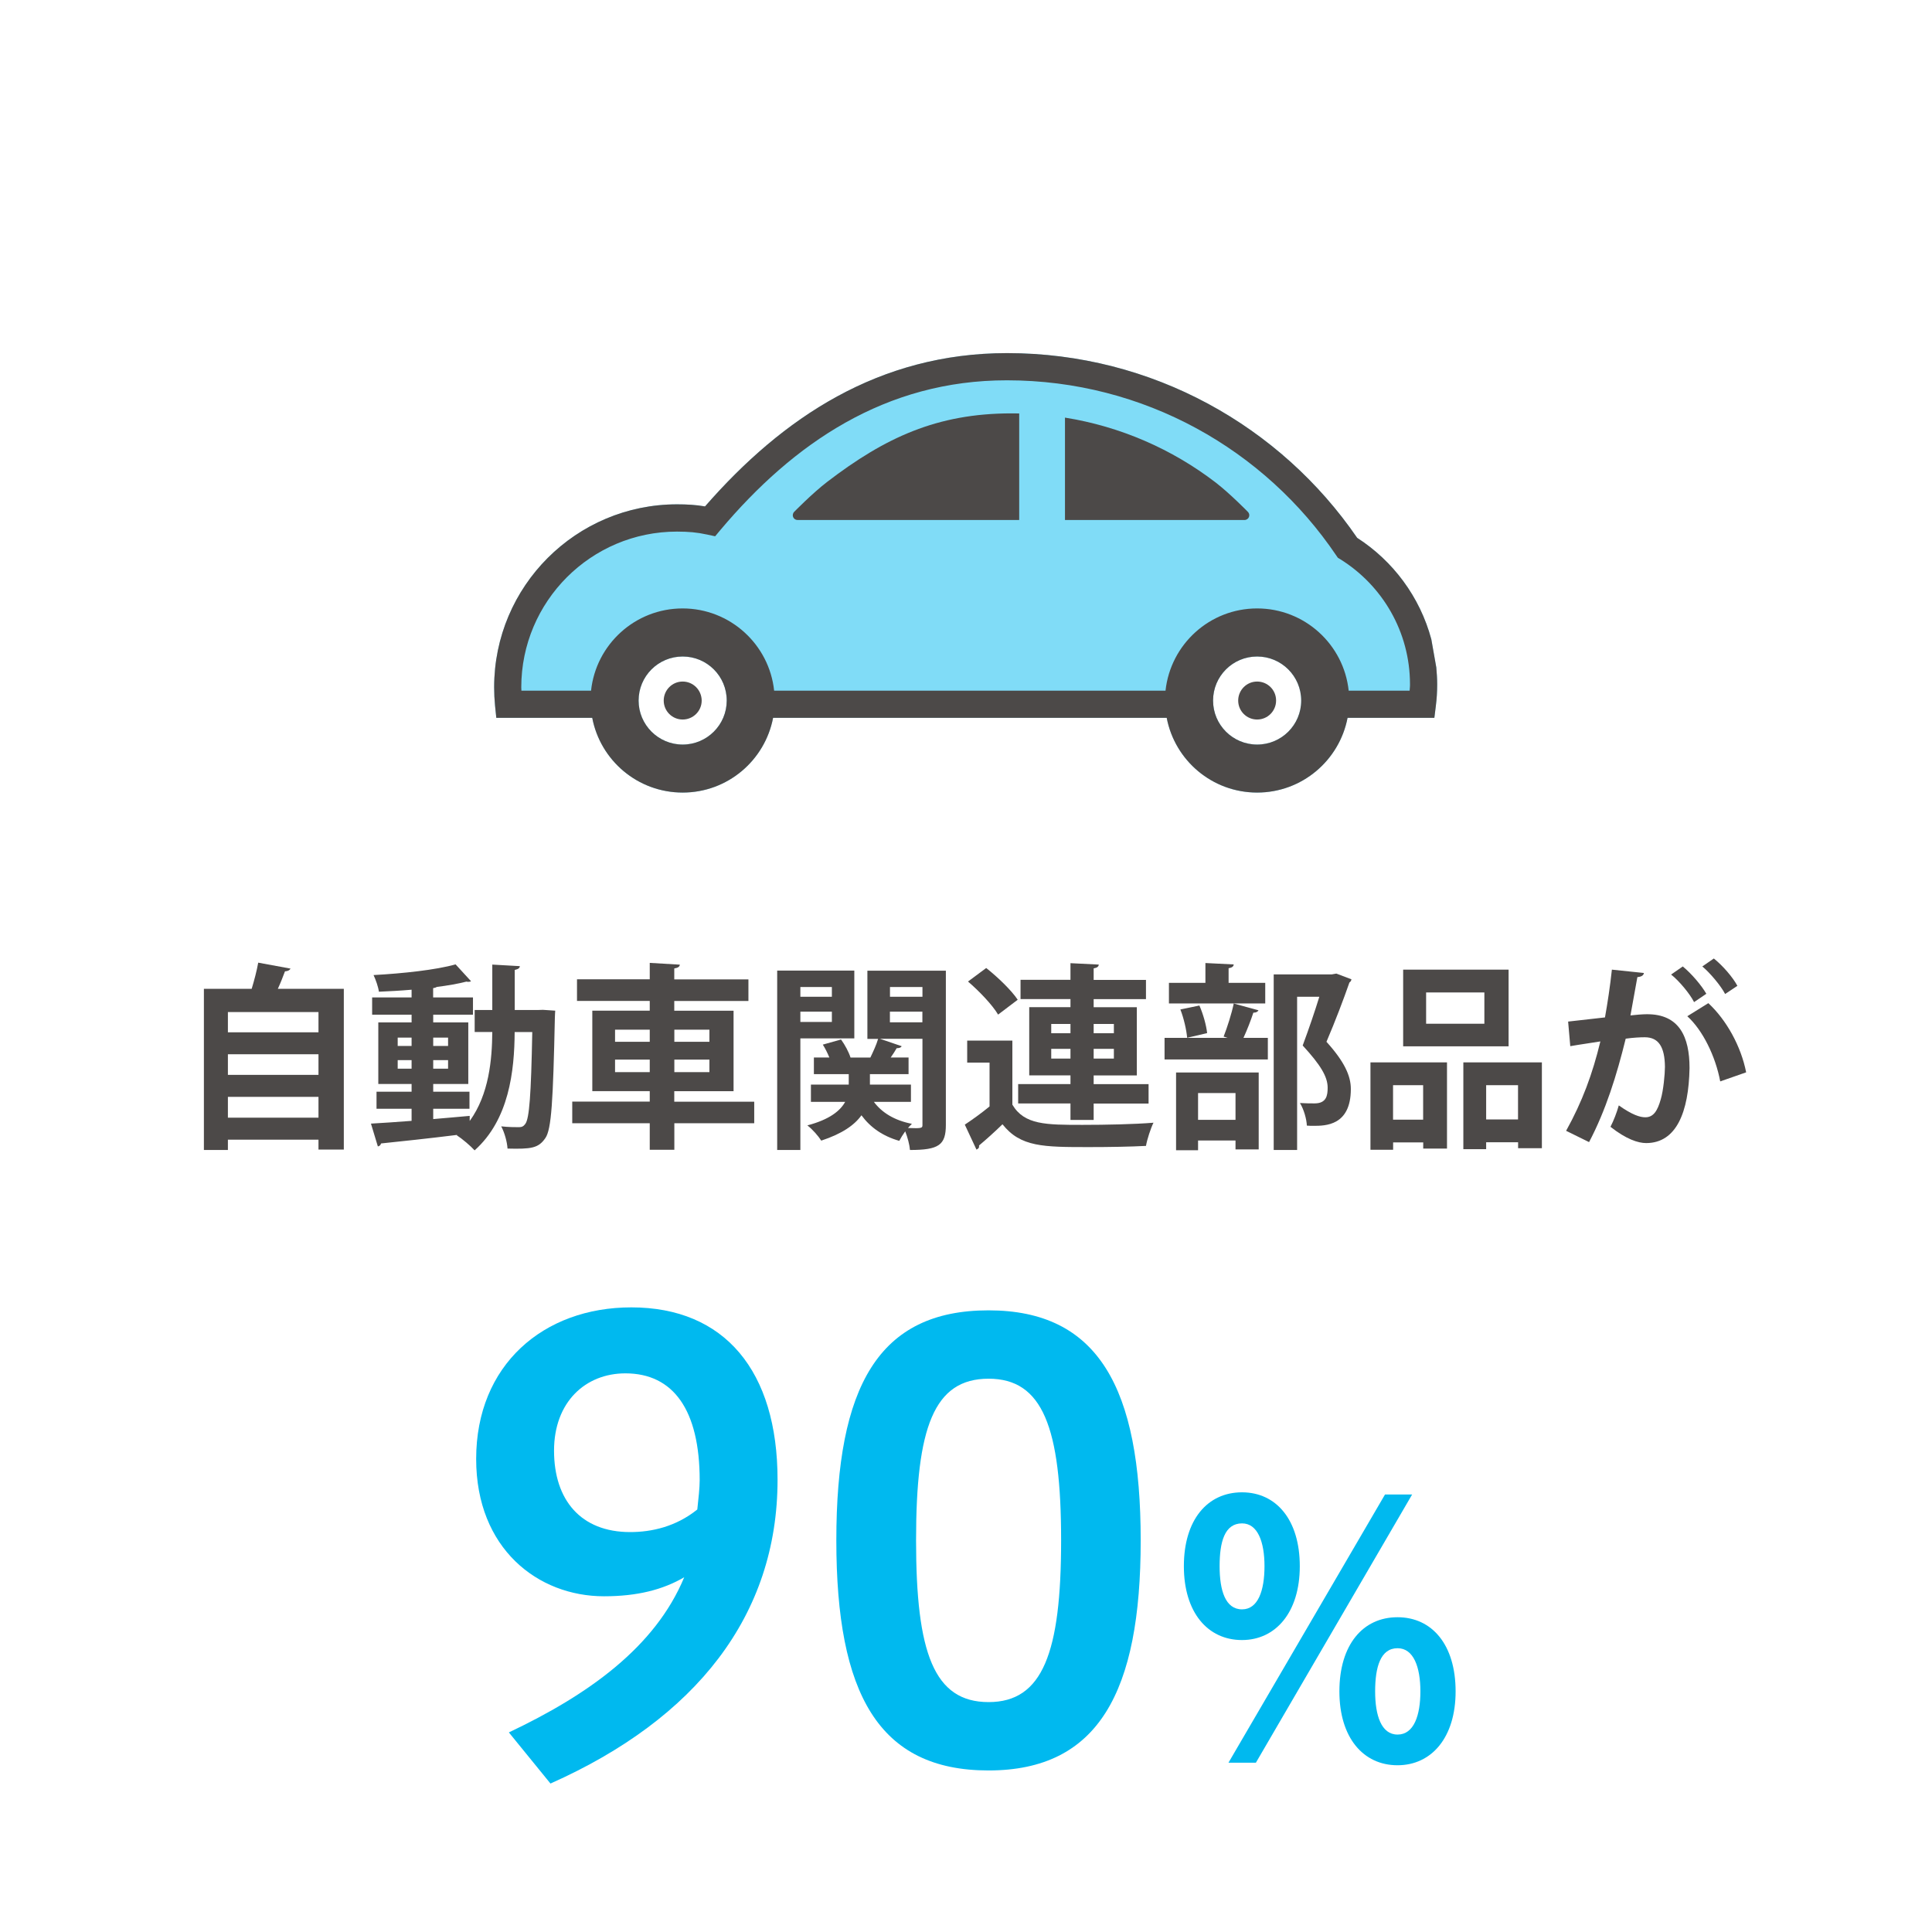
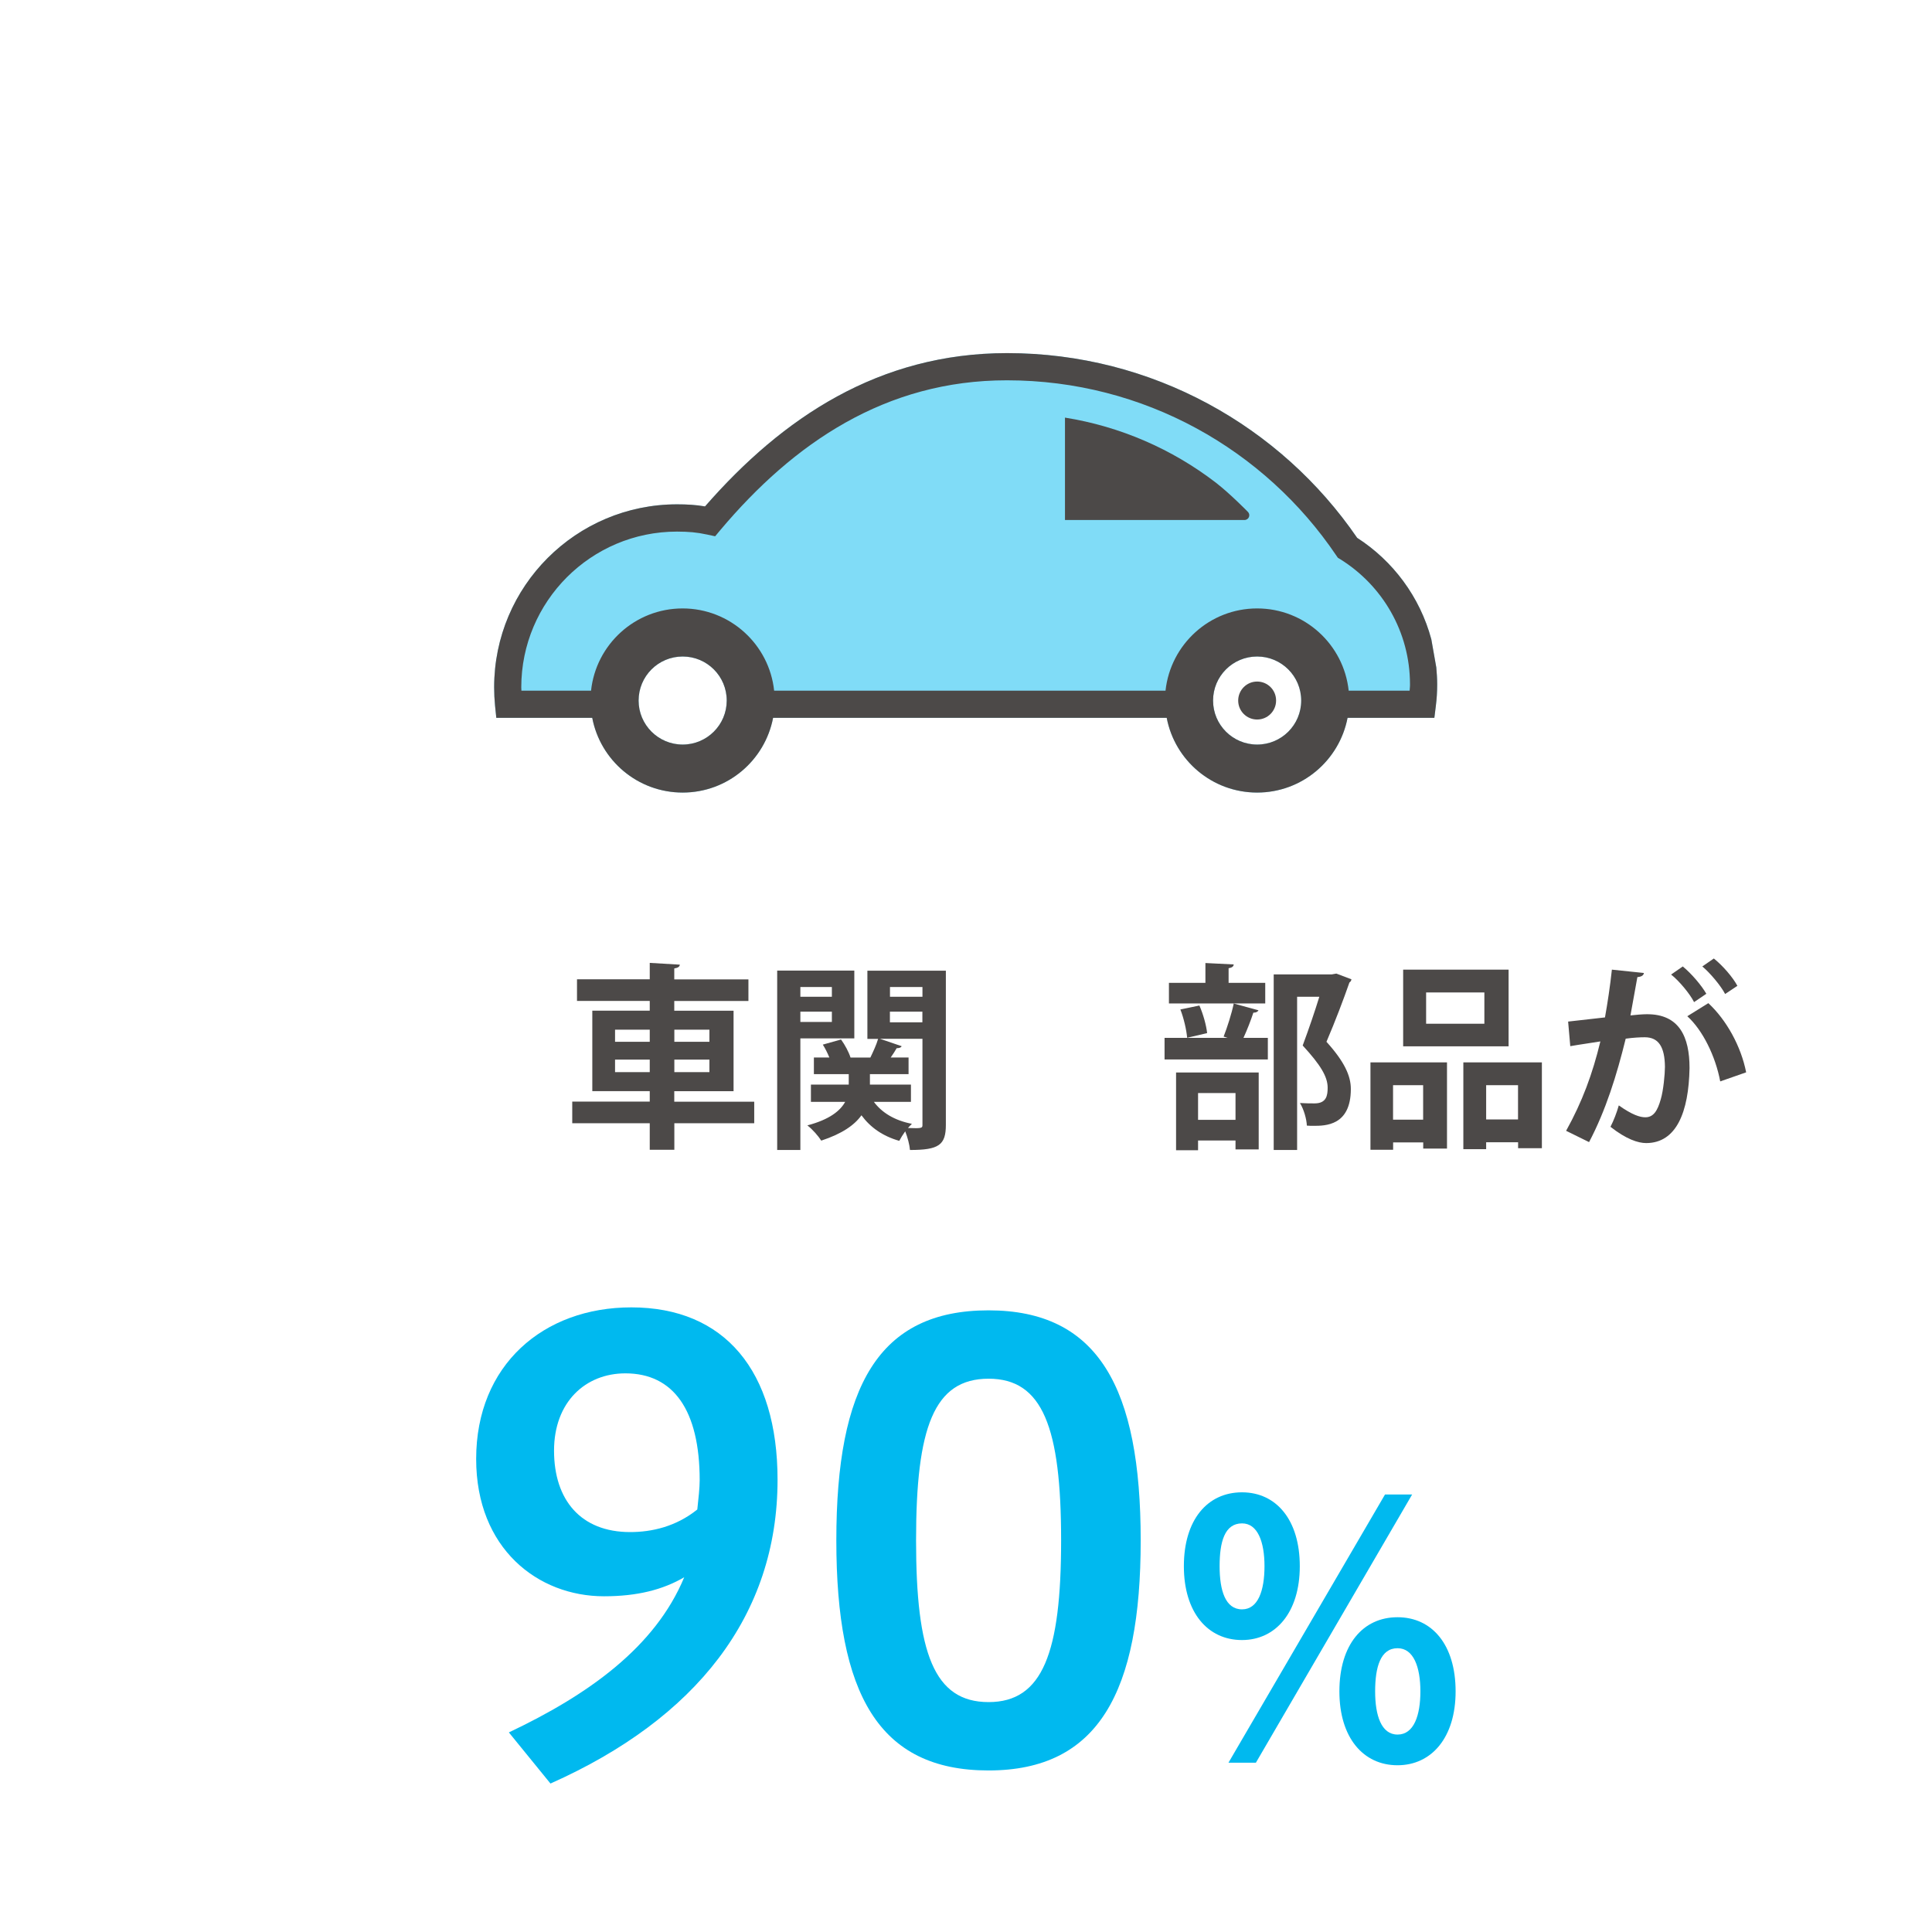
<svg xmlns="http://www.w3.org/2000/svg" version="1.1" x="0px" y="0px" width="260px" height="260px" viewBox="0 0 260 260" style="enable-background:new 0 0 260 260;" xml:space="preserve">
  <style type="text/css">
	.st0{fill:#fff;}
	.st1{fill:#4C4948;}
	.st2{fill:#00B9EF;}
	.st3{fill:#80DCF7;}
</style>
  <g>
    <g>
      <rect class="st0" width="260" height="260" />
      <g>
        <g>
			</g>
      </g>
    </g>
    <g>
-       <path class="st1" d="M39.1,130.35c-0.11,0.21-0.35,0.35-0.75,0.37c-0.27,0.72-0.59,1.55-0.96,2.35h8.88v21.63h-3.41v-1.33H30.67    v1.39h-3.23v-21.69h6.43c0.35-1.15,0.69-2.45,0.88-3.52L39.1,130.35z M42.86,136.2H30.67v2.72h12.19V136.2z M42.86,141.88H30.67    v2.77h12.19V141.88z M30.67,150.41h12.19v-2.8H30.67V150.41z" />
-       <path class="st1" d="M73.07,135.9l1.65,0.11c-0.03,0.24-0.03,0.64-0.05,0.99c-0.24,11.12-0.45,14.99-1.28,16.16    c-0.93,1.36-1.89,1.49-5.09,1.41c-0.05-0.88-0.4-2.16-0.85-2.99c1.01,0.11,1.89,0.11,2.4,0.11c0.37,0,0.61-0.11,0.85-0.45    c0.53-0.72,0.77-3.84,0.93-12.35h-2.37c-0.03,5.23-0.75,11.79-5.39,15.92c-0.53-0.59-1.68-1.57-2.4-2.03l0.05-0.05    c-3.84,0.48-7.66,0.88-10.24,1.15c-0.05,0.24-0.24,0.37-0.43,0.4l-0.93-3.07c1.47-0.08,3.36-0.21,5.47-0.37v-1.63h-4.72v-2.29    h4.72v-1.04h-4.48v-8.29h4.48v-1.04h-5.31v-2.32h5.31v-1.04c-1.49,0.13-2.99,0.21-4.4,0.27c-0.08-0.64-0.43-1.63-0.72-2.24    c3.89-0.21,8.4-0.69,11.04-1.44l2.08,2.27c-0.08,0.05-0.19,0.08-0.35,0.08c-0.08,0-0.16,0-0.27-0.03c-1.12,0.29-2.51,0.53-4,0.72    c-0.11,0.08-0.27,0.13-0.48,0.16v1.25h5.36v2.32H58.3v1.04h4.72v8.29H58.3v1.04h4.88v2.29H58.3v1.39    c1.63-0.13,3.28-0.29,4.91-0.43v0.69c2.61-3.6,3.01-8.29,3.04-11.98h-2.37v-2.96h2.37v-6.11l3.71,0.21    c-0.03,0.27-0.21,0.4-0.69,0.51v5.39h3.15L73.07,135.9z M53.52,139.64v1.12h1.87v-1.12H53.52z M53.52,143.82h1.87v-1.15h-1.87    V143.82z M60.3,139.64h-2v1.12h2V139.64z M60.3,143.82v-1.15h-2v1.15H60.3z" />
      <path class="st1" d="M101.5,148.25v2.91H90.75v3.57h-3.31v-3.57H77.01v-2.91h10.43v-1.41h-7.73v-10.83h7.73v-1.31h-9.79v-2.91    h9.79v-2.21l4.05,0.24c-0.03,0.27-0.24,0.43-0.75,0.51v1.47h9.98v2.91h-9.98v1.31h7.98v10.83h-7.98v1.41H101.5z M82.77,138.57    v1.63h4.67v-1.63H82.77z M82.77,144.28h4.67v-1.68h-4.67V144.28z M95.47,138.57h-4.72v1.63h4.72V138.57z M95.47,144.28v-1.68    h-4.72v1.68H95.47z" />
      <path class="st1" d="M114.96,139.74h-7.25v15.02h-3.12v-24.14h10.38V139.74z M111.95,132.83h-4.24v1.31h4.24V132.83z     M107.71,137.53h4.24v-1.39h-4.24V137.53z M127.29,130.62v20.75c0,2.72-0.93,3.39-4.83,3.39c-0.05-0.67-0.32-1.71-0.64-2.51    c-0.32,0.45-0.61,0.91-0.8,1.28c-2.24-0.64-3.89-1.81-5.09-3.44c-0.93,1.31-2.59,2.48-5.41,3.41c-0.37-0.59-1.2-1.55-1.87-2.05    c3.04-0.8,4.45-2,5.09-3.17h-4.61v-2.32h5.09v-1.41h-4.69v-2.24h2.08c-0.24-0.59-0.56-1.23-0.88-1.73l2.45-0.69    c0.53,0.72,1.04,1.68,1.28,2.43h2.67c0.37-0.77,0.83-1.76,1.04-2.51h-1.44v-9.18H127.29z M122.59,148.28h-4.99    c1.09,1.47,2.8,2.51,5.12,2.96c-0.16,0.16-0.35,0.35-0.53,0.56c1.95,0.08,1.95,0,1.95-0.45V139.8h-5.71l2.91,0.99    c-0.08,0.19-0.32,0.27-0.67,0.27c-0.21,0.37-0.51,0.83-0.8,1.25h2.4v2.24h-5.2v1.41h5.52V148.28z M124.14,132.83h-4.37v1.31h4.37    V132.83z M119.76,136.14v1.44h4.37v-1.44H119.76z" />
-       <path class="st1" d="M136.24,140.04v8.62c1.6,2.72,4.53,2.72,9.44,2.72c3.17,0,6.99-0.08,9.55-0.29    c-0.37,0.75-0.85,2.21-1.01,3.12c-2.03,0.11-4.96,0.16-7.65,0.16c-6.16,0-9.23,0-11.66-3.07c-1.07,1.04-2.19,2.05-3.15,2.85    c0.03,0.32-0.08,0.43-0.35,0.56l-1.57-3.36c1.04-0.69,2.24-1.55,3.33-2.45V143h-3.01v-2.96H136.24z M132.72,130.27    c1.52,1.2,3.39,2.99,4.24,4.27l-2.64,2c-0.75-1.28-2.53-3.15-4.05-4.45L132.72,130.27z M144.06,150.71v-2.21h-7.04v-2.61h7.04    v-1.17h-5.55v-9.18h5.55v-1.09h-6.72v-2.59h6.72v-2.24l3.81,0.19c-0.03,0.27-0.21,0.43-0.69,0.51v1.55h7.04v2.59h-7.04v1.09h5.81    v9.18h-5.81v1.17h7.39v2.61h-7.39v2.21H144.06z M141.47,137.8v1.25h2.59v-1.25H141.47z M141.47,142.46h2.59v-1.31h-2.59V142.46z     M149.9,137.8h-2.72v1.25h2.72V137.8z M149.9,142.46v-1.31h-2.72v1.31H149.9z" />
      <path class="st1" d="M164.67,139.5c0.48-1.23,1.09-3.12,1.36-4.45l3.33,0.91c-0.11,0.21-0.32,0.32-0.69,0.32    c-0.32,0.99-0.85,2.35-1.33,3.39h3.28v2.91h-13.9v-2.91h8.48L164.67,139.5z M170.27,132.27v2.77h-12.96v-2.77h4.91v-2.67    l3.81,0.19c-0.03,0.27-0.21,0.43-0.69,0.51v1.97H170.27z M158.27,154.79v-10.46h11.12v10.35h-3.12v-1.2h-5.04v1.31H158.27z     M159.76,139.66c-0.08-1.01-0.45-2.64-0.91-3.81l2.56-0.53c0.51,1.15,0.93,2.67,1.04,3.71L159.76,139.66z M166.27,147.1h-5.04v3.6    h5.04V147.1z M179.84,131.02l2.03,0.77c-0.03,0.19-0.11,0.32-0.27,0.43c-0.8,2.29-1.87,5.12-3.09,7.98    c2.43,2.69,3.28,4.59,3.28,6.35c0,4.96-3.44,4.96-5.04,4.96c-0.29,0-0.59,0-0.88-0.03c-0.03-0.85-0.4-2.19-0.93-3.04    c0.77,0.05,1.49,0.05,1.97,0.05c1.6,0,1.76-1.07,1.76-2.11c0-1.47-0.93-3.04-3.36-5.68c0.88-2.37,1.63-4.59,2.24-6.56h-2.99v20.62    h-3.15v-23.63h7.82L179.84,131.02z" />
      <path class="st1" d="M184.43,154.73v-11.76h10.3v11.6h-3.2v-0.83h-4.05v0.99H184.43z M191.52,146.04h-4.05v4.64h4.05V146.04z     M203.02,130.49v10.32h-14.19v-10.32H203.02z M199.76,137.77v-4.21h-7.84v4.21H199.76z M196.94,142.97h10.56v11.55h-3.2v-0.8H200    v0.93h-3.07V142.97z M200,150.65h4.29v-4.61H200V150.65z" />
      <path class="st1" d="M221.23,130.94c-0.05,0.37-0.4,0.51-0.88,0.56c-0.24,1.31-0.64,3.6-0.93,5.15c0.69-0.08,1.65-0.16,2.19-0.16    c4.4-0.03,5.76,3.07,5.76,7.23v0.03c-0.11,5.9-1.76,10.08-5.84,10.08c-1.07,0-2.67-0.51-4.8-2.19c0.43-0.83,0.85-1.92,1.12-2.88    c1.81,1.28,2.85,1.6,3.57,1.6c1.12,0,1.65-0.91,2.08-2.43c0.35-1.17,0.56-3.39,0.56-4.37c-0.03-2.64-0.83-3.97-2.72-3.97    c-0.64,0-1.55,0.05-2.56,0.19c-1.2,4.88-2.67,9.63-4.93,13.92l-3.09-1.52c2.19-3.95,3.55-7.65,4.61-12.03    c-0.96,0.16-2.88,0.43-4.05,0.64l-0.29-3.31l4.96-0.56c0.35-1.95,0.69-4.19,0.93-6.43L221.23,130.94z M227.98,134.86    c-0.56-1.12-2.03-2.88-3.09-3.71l1.57-1.09c1.2,0.99,2.53,2.56,3.17,3.68L227.98,134.86z M231.5,145.53    c-0.64-3.41-2.37-6.91-4.43-8.77l2.83-1.76c2.45,2.27,4.4,5.81,5.09,9.31L231.5,145.53z M232.16,133.77    c-0.56-1.09-2.03-2.85-3.07-3.71l1.55-1.07c1.2,0.96,2.56,2.53,3.17,3.68L232.16,133.77z" />
    </g>
    <g>
      <path class="st2" d="M68.48,233.14c10.64-5.04,19.68-11.44,23.6-20.88c-2.88,1.68-6.32,2.56-10.8,2.56    c-8.88,0-17.2-6.4-17.2-18.48c0-12.64,9.04-20.4,20.88-20.4c12.56,0,19.68,8.56,19.68,23.2c0,18.24-10.96,32.16-30.56,40.88    L68.48,233.14z M93.84,203.14c0.16-1.44,0.32-2.96,0.32-3.92c0-9.44-3.52-14.4-10-14.4c-5.36,0-9.6,3.84-9.6,10.4    c0,6.64,3.6,10.96,10.24,10.96C87.68,206.18,90.96,205.46,93.84,203.14z" />
      <path class="st2" d="M112.55,207.3c0-20.72,5.68-30.96,20.48-30.96c14.8,0,20.48,10.48,20.48,30.96c0,20.4-5.68,30.96-20.48,30.96    C118.23,238.26,112.55,227.94,112.55,207.3z M142.8,207.3c0-15.2-2.48-21.76-9.76-21.76c-7.36,0-9.76,6.56-9.76,21.76    c0,15.12,2.4,21.76,9.76,21.76C140.32,229.06,142.8,222.42,142.8,207.3z" />
      <path class="st2" d="M159.32,210.77c0-6.24,3.17-9.94,7.82-9.94c4.61,0,7.78,3.7,7.78,9.94c0,6.24-3.26,9.94-7.78,9.94    C162.54,220.71,159.32,217.01,159.32,210.77z M170.17,210.77c0-3.26-0.91-5.76-3.02-5.76c-2.35,0-3.02,2.5-3.02,5.76    s0.77,5.81,3.02,5.81C169.31,216.58,170.17,214.04,170.17,210.77z M165.32,237.22l21.07-36.1h3.65l-21.03,36.1H165.32z     M180.25,227.62c0-6.29,3.17-9.98,7.82-9.98s7.82,3.7,7.82,9.98c0,6.24-3.26,9.94-7.82,9.94    C183.47,237.56,180.25,233.86,180.25,227.62z M191.15,227.62c0-3.26-0.91-5.81-3.07-5.81c-2.3,0-3.02,2.54-3.02,5.81    c0,3.22,0.82,5.81,3.02,5.81S191.15,230.84,191.15,227.62z" />
    </g>
    <g>
      <path class="st3" d="M192.62,86.03c-1.53-5.7-5.15-10.54-9.98-13.65c-10.28-15-27.56-24.86-47.12-24.86    c-17.23,0.01-30.2,8.67-40.64,20.63c-1.24-0.21-2.42-0.28-3.76-0.28c-13.59,0-24.62,11.02-24.62,24.62c0,0.83,0.04,1.65,0.12,2.46    l0.17,1.65H79.7c1.09,5.73,6.12,10.06,12.17,10.06c6.05,0,11.07-4.33,12.17-10.06h9.74h34.68h8.55    c1.09,5.73,6.12,10.06,12.17,10.06c6.04,0,11.07-4.33,12.17-10.06h8.07h1.99h1.62l0.2-1.61c0.12-0.94,0.18-1.9,0.18-2.88    c0-0.77-0.05-1.54-0.12-2.29L192.62,86.03z" />
      <path class="st0" d="M169.18,100.2c-3.28,0-5.93-2.65-5.93-5.92c0-3.28,2.65-5.93,5.93-5.93c3.27,0,5.93,2.65,5.93,5.93    C175.11,97.55,172.46,100.2,169.18,100.2z" />
      <path class="st0" d="M91.87,100.2c-3.27,0-5.93-2.65-5.93-5.92c0-3.28,2.65-5.93,5.93-5.93c3.28,0,5.93,2.65,5.93,5.93    C97.8,97.55,95.14,100.2,91.87,100.2z" />
      <g>
-         <path class="st1" d="M91.87,91.72c-1.41,0-2.55,1.15-2.55,2.56c0,1.41,1.14,2.55,2.55,2.55c1.41,0,2.56-1.14,2.56-2.55     C94.42,92.86,93.28,91.72,91.87,91.72z" />
        <path class="st1" d="M169.18,91.72c-1.41,0-2.55,1.15-2.55,2.56c0,1.41,1.14,2.55,2.55,2.55c1.41,0,2.55-1.14,2.55-2.55     C171.74,92.86,170.59,91.72,169.18,91.72z" />
-         <path class="st1" d="M111.33,64.84c-2.01,1.54-4.43,4.02-4.43,4.02c-0.2,0.18-0.26,0.47-0.17,0.71c0.1,0.25,0.33,0.41,0.6,0.41     h29.83V55.64c-0.34-0.01-0.68-0.01-1.03-0.01C126.08,55.63,119.09,58.9,111.33,64.84z" />
        <path class="st1" d="M163.62,64.95c-5.9-4.53-12.86-7.56-20.3-8.75v13.78h24.16c0.27,0,0.51-0.17,0.6-0.41     c0.1-0.25,0.03-0.53-0.17-0.71C167.91,68.86,165.58,66.47,163.62,64.95z" />
        <path class="st1" d="M192.62,86.03c-1.53-5.7-5.15-10.54-9.98-13.65c-10.28-15-27.56-24.86-47.12-24.86     c-17.23,0.01-30.2,8.67-40.64,20.63c-1.24-0.21-2.42-0.28-3.76-0.28c-13.59,0-24.62,11.02-24.62,24.62     c0,0.83,0.04,1.65,0.12,2.46l0.17,1.65H79.7c1.09,5.73,6.12,10.06,12.17,10.06c6.05,0,11.07-4.33,12.17-10.06h9.74h34.68h8.55     c1.09,5.73,6.12,10.06,12.17,10.06c6.04,0,11.07-4.33,12.17-10.06h8.07h1.99h1.62l0.2-1.61c0.12-0.94,0.18-1.9,0.18-2.88     c0-0.77-0.05-1.54-0.12-2.29L192.62,86.03z M91.87,100.2c-3.27,0-5.93-2.65-5.93-5.92c0-3.28,2.65-5.93,5.93-5.93     c3.28,0,5.93,2.65,5.93,5.93C97.8,97.55,95.14,100.2,91.87,100.2z M169.18,100.2c-3.28,0-5.93-2.65-5.93-5.92     c0-3.28,2.65-5.93,5.93-5.93c3.27,0,5.93,2.65,5.93,5.93C175.11,97.55,172.46,100.2,169.18,100.2z M189.7,92.95h-0.28h-7.92     c-0.66-6.22-5.93-11.07-12.32-11.07c-6.4,0-11.66,4.85-12.33,11.07h-8.4h-34.68h-9.59c-0.66-6.22-5.93-11.07-12.32-11.07     s-11.66,4.85-12.32,11.07h-9.37c0-0.15-0.02-0.3-0.02-0.45c0-5.79,2.35-11.02,6.14-14.82c3.8-3.79,9.02-6.14,14.82-6.14     c1.59,0.01,2.63,0.09,4.06,0.4l1.07,0.23l0.71-0.85c9.85-11.69,22.22-20.15,38.56-20.14c18.45,0,34.71,9.34,44.31,23.56     l0.22,0.32l0.33,0.2c5.63,3.5,9.38,9.73,9.38,16.84C189.76,92.4,189.71,92.67,189.7,92.95z" />
      </g>
    </g>
  </g>
</svg>